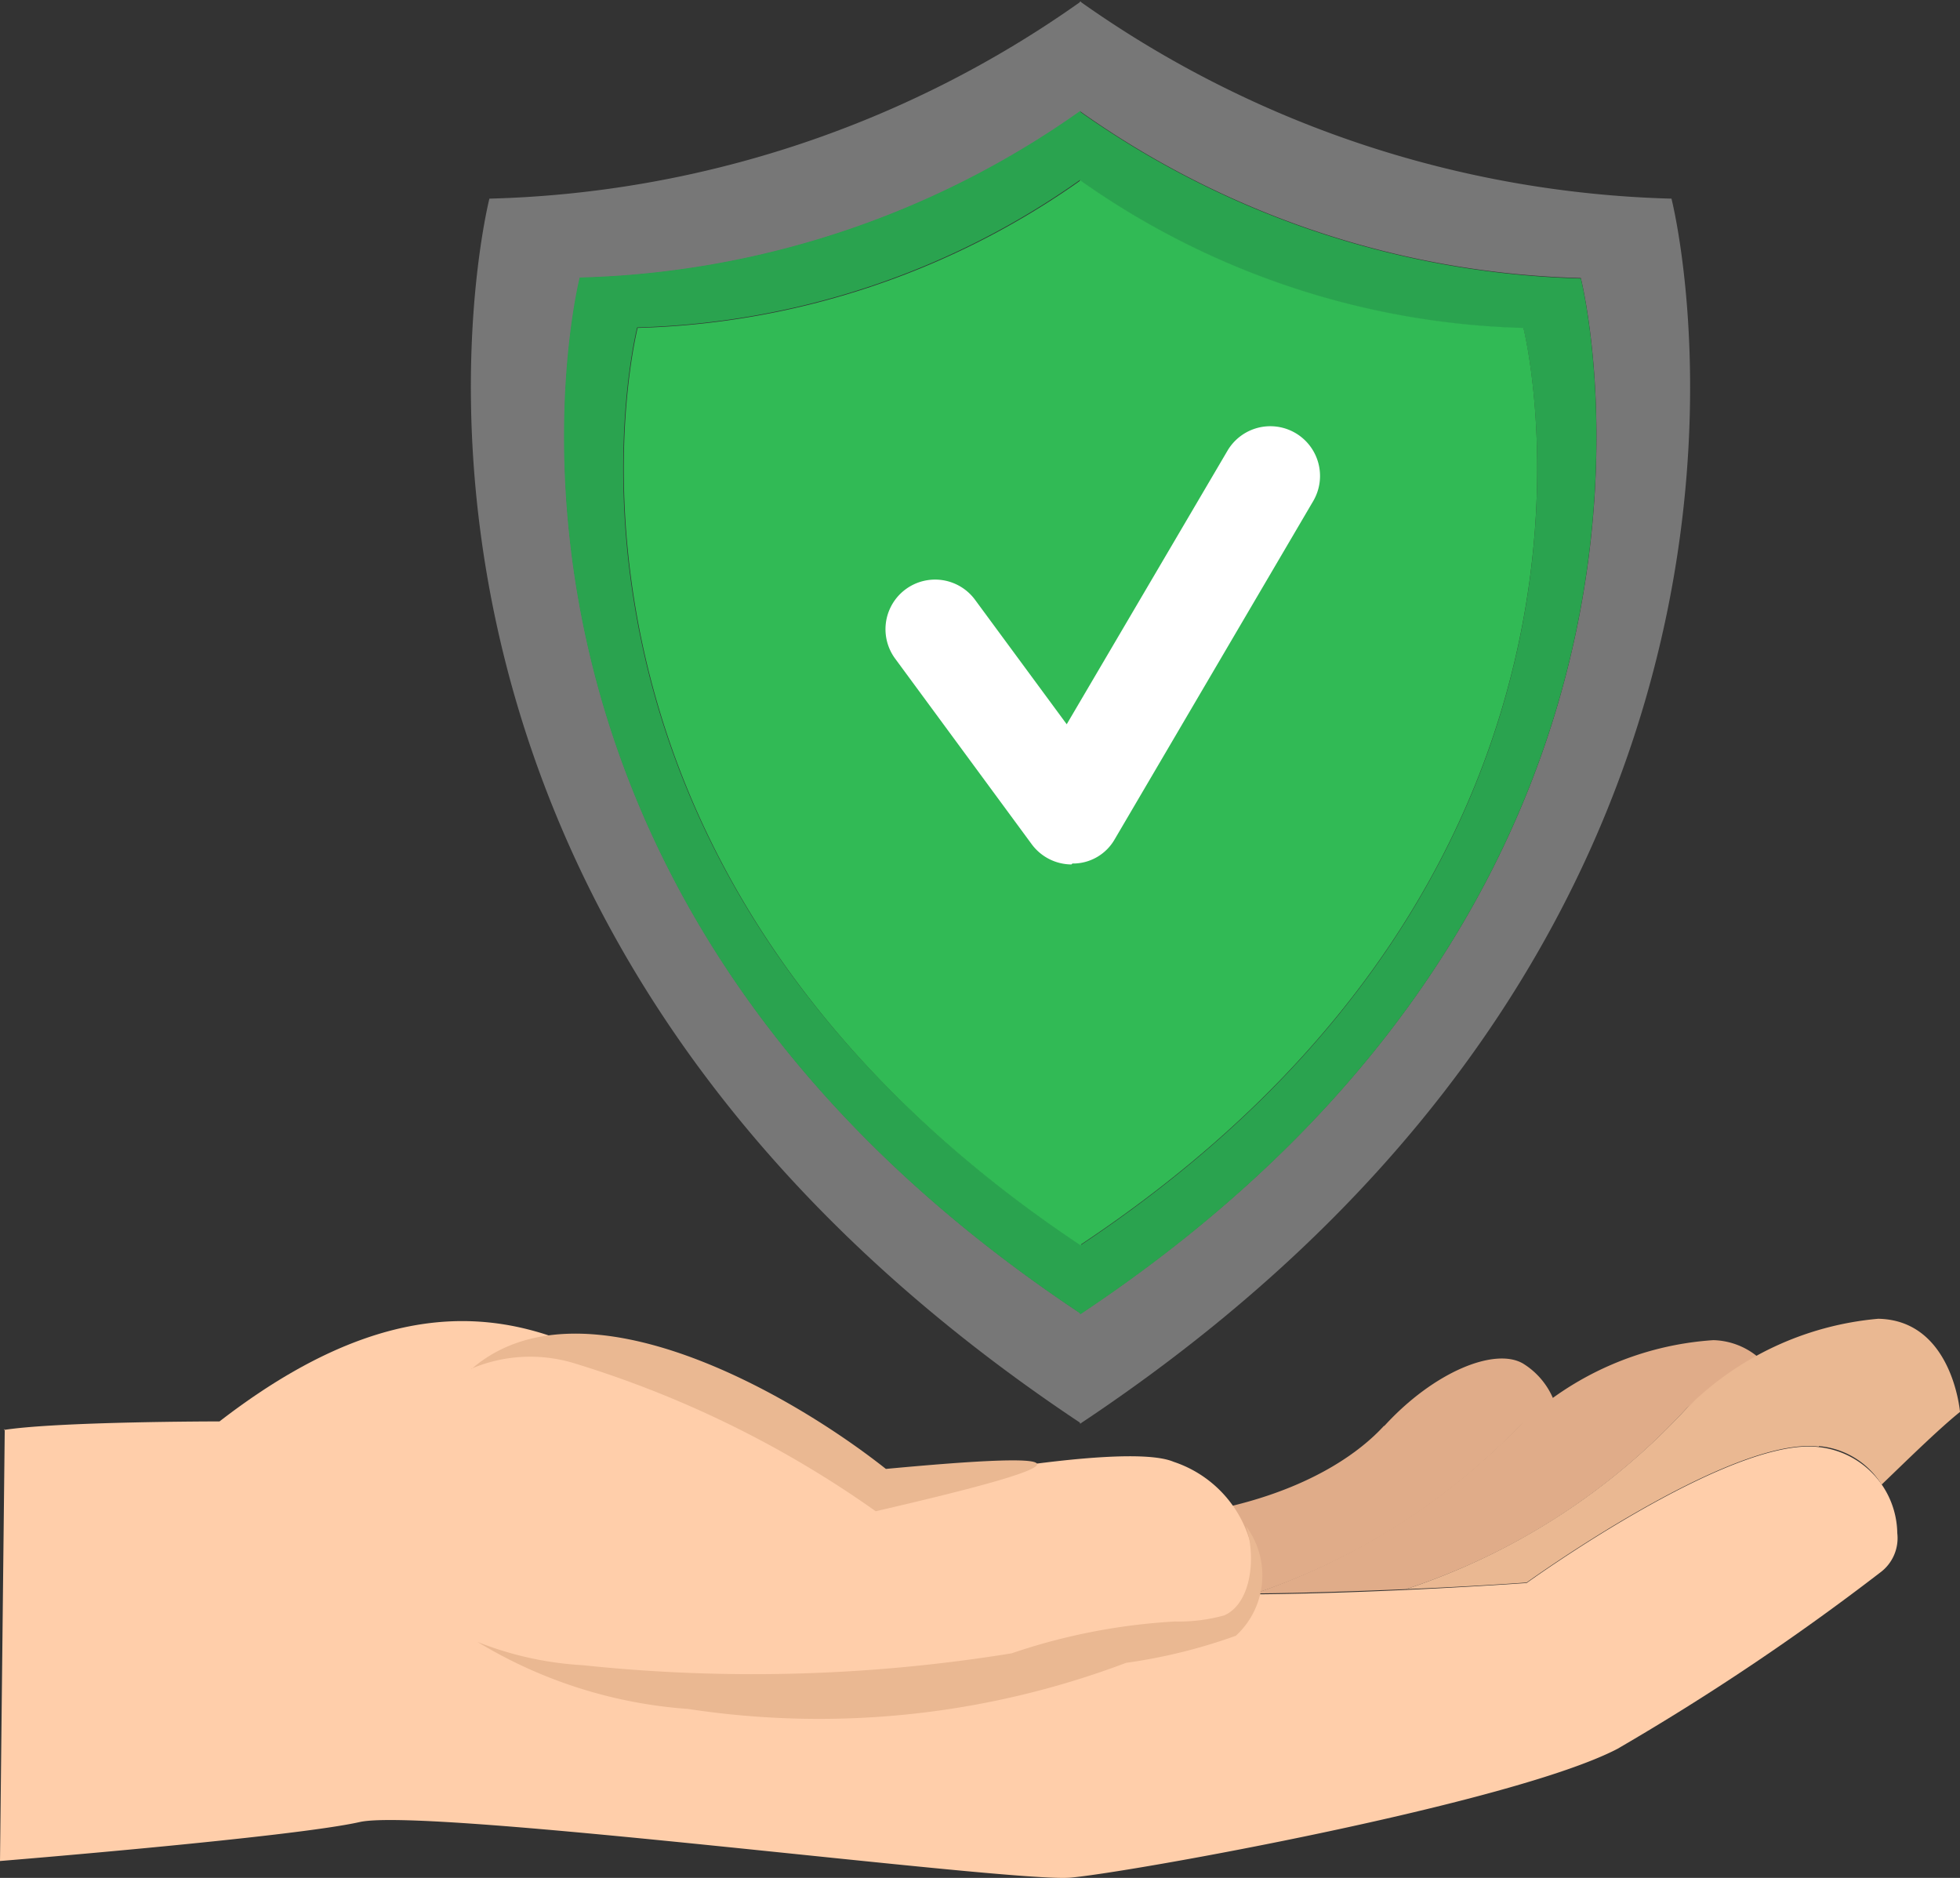
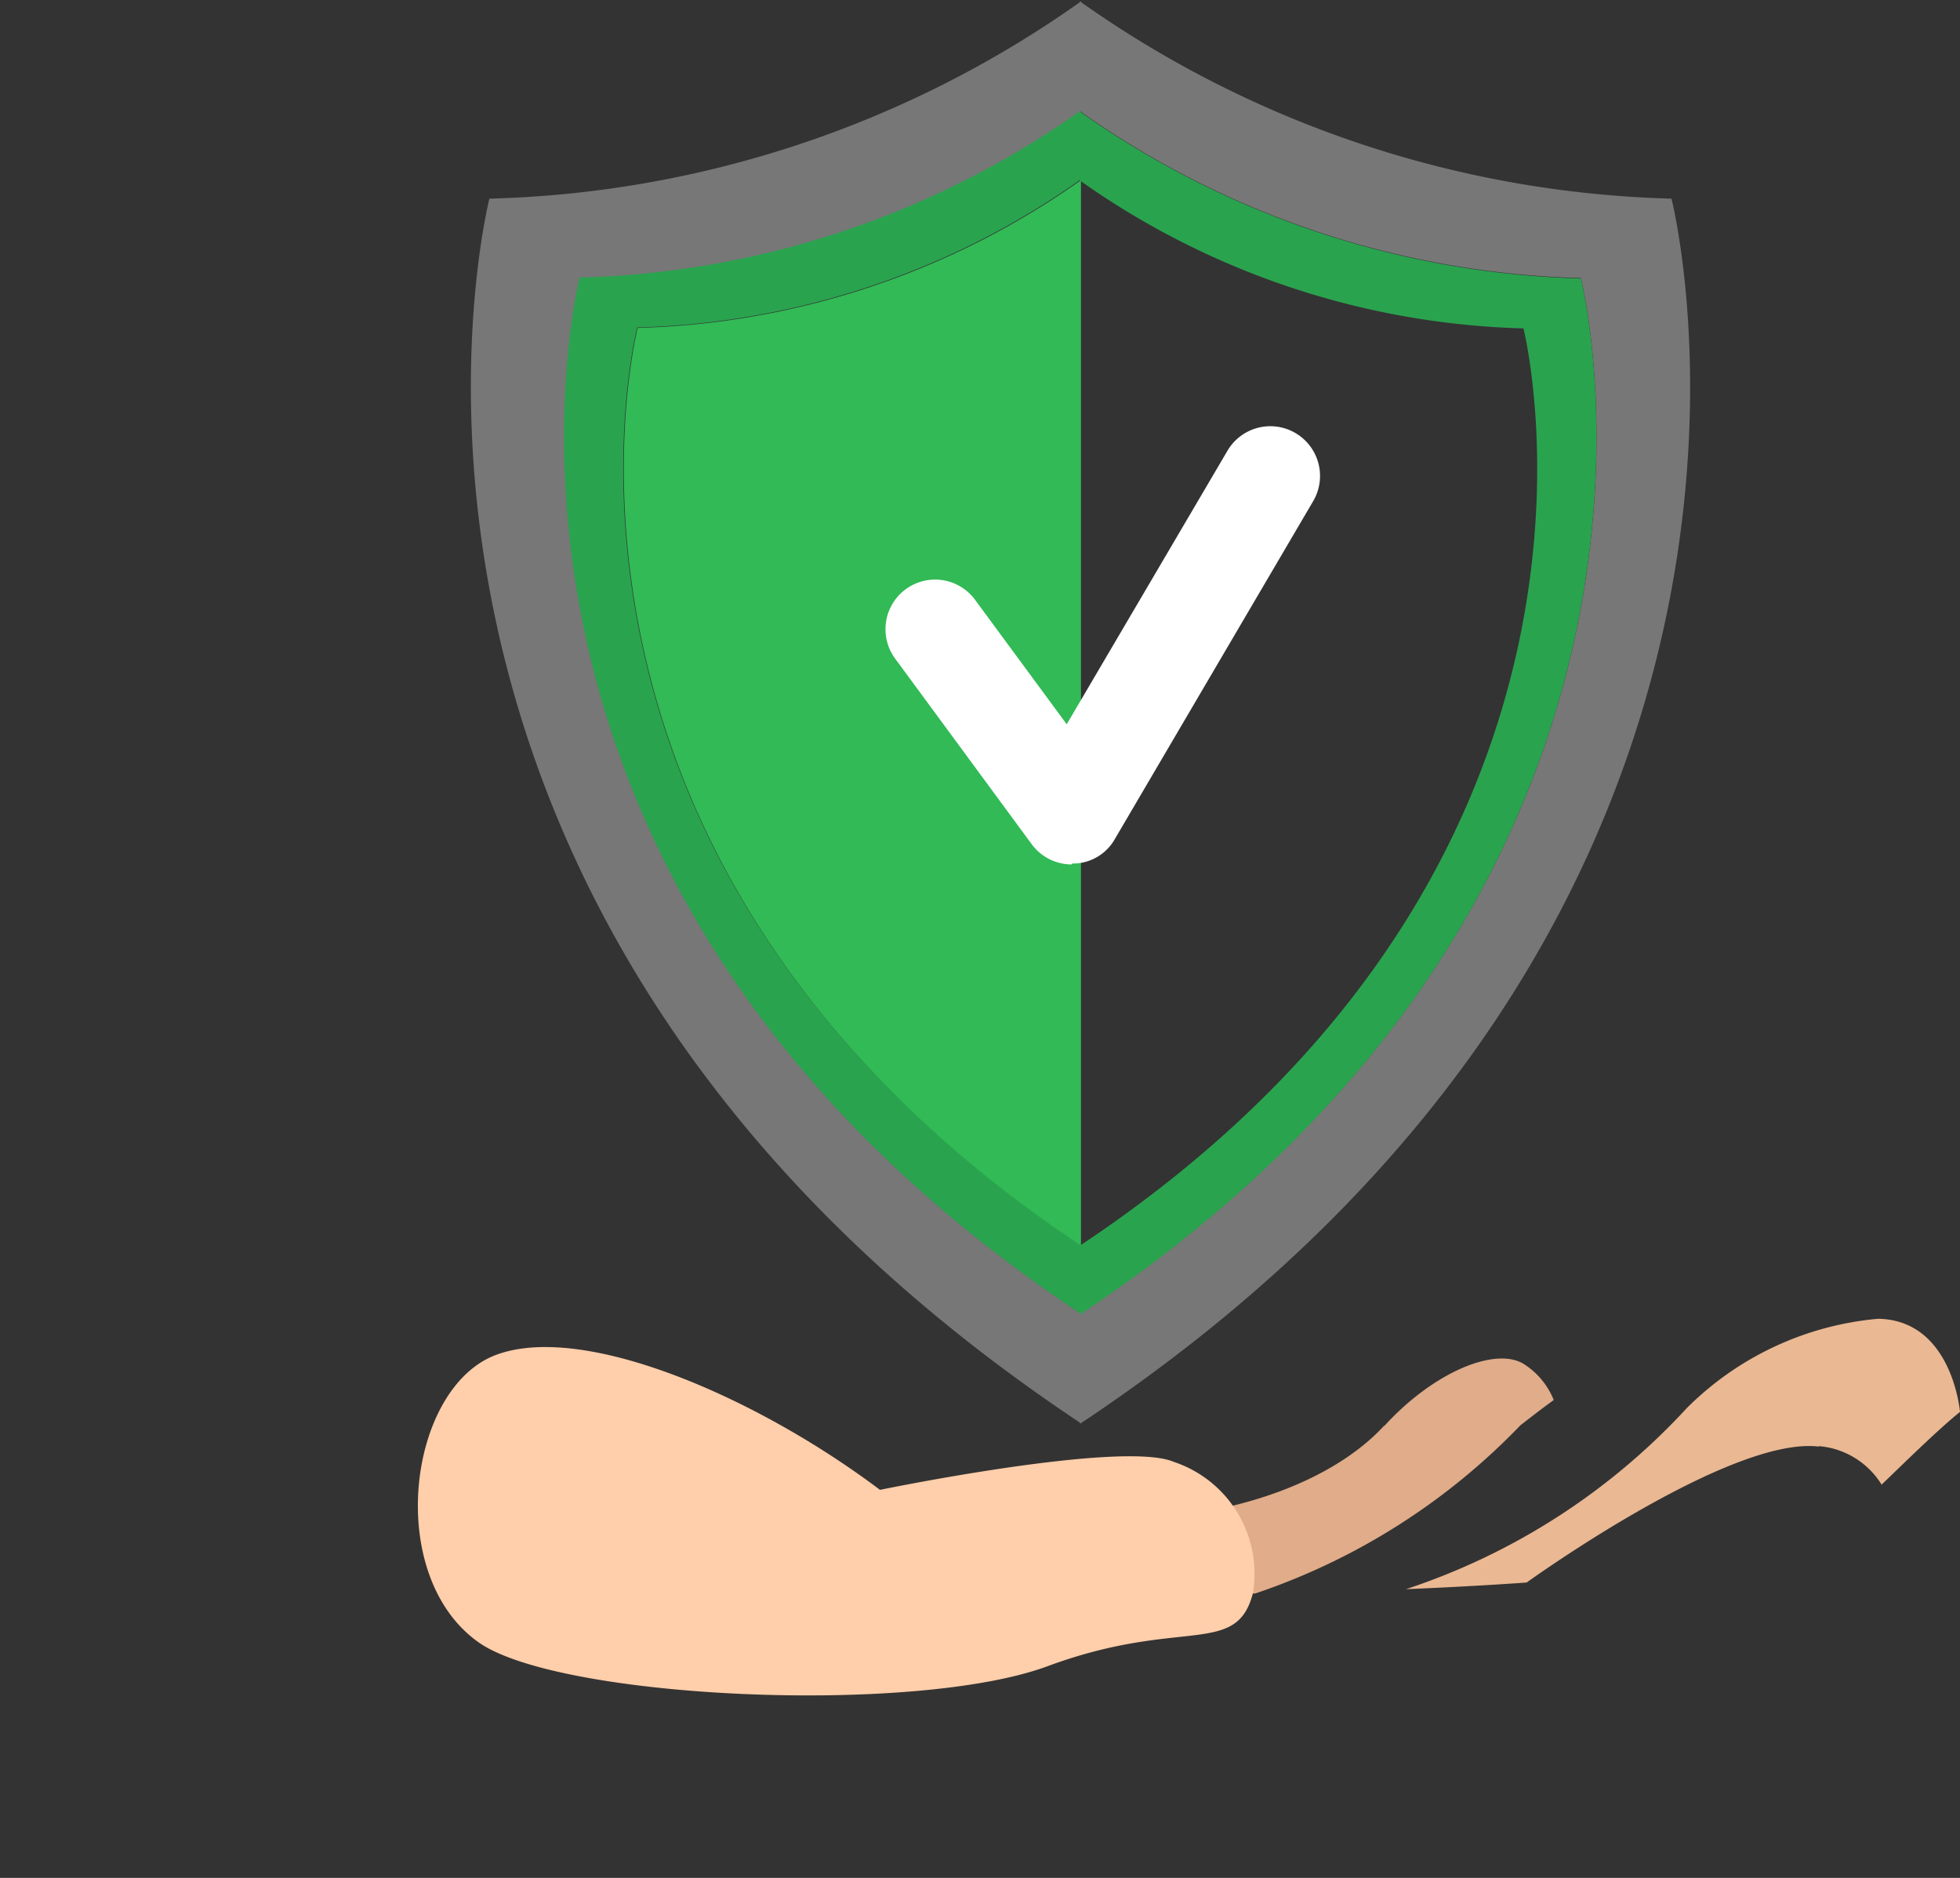
<svg xmlns="http://www.w3.org/2000/svg" width="41.25" height="39.515">
  <rect width="100%" height="100%" fill="#333333" stroke="none" />
  <defs>
    <clipPath id="a">
      <path fill="none" d="M28.76.46s2.67 11.54.15 17.39-10.98 10.44-10.98 10.44l3.95 4.62s8.88-4.52 9.24-4.81 5.66-24.66 5.66-24.66L28.76.46Z" />
    </clipPath>
  </defs>
  <path fill="#e0ac89" d="M29.13 30.01c1.05-1.15 2.33-1.66 2.92-1.32a1.6 1.6 0 0 1 .65.77c-.25.18-.48.36-.7.53a13.886 13.886 0 0 1-5.58 3.54 17.922 17.922 0 0 1-3.79-.24s-.72-.32-1.75-.79l-.06-.63c4.67.57 7.26-.72 8.31-1.87Z" />
-   <path fill="#e0ac89" d="M35.5 29.63a13.892 13.892 0 0 1-5.91 3.81c-.96.04-2.09.08-3.18.09a14.111 14.111 0 0 0 5.58-3.54 6.51 6.51 0 0 1 4.07-1.79 1.525 1.525 0 0 1 .92.34 10.9 10.9 0 0 0-1.48 1.09Z" />
  <path fill="#eab892" d="M38.28 30.44c-1.87-.23-6.15 2.86-6.15 2.86s-1.08.08-2.54.14a13.99 13.99 0 0 0 5.91-3.81 6.505 6.505 0 0 1 4.03-1.88c1.56.03 1.72 1.96 1.72 1.96-.46.37-1.16 1.06-1.65 1.53a1.72 1.72 0 0 0-1.32-.81Z" />
-   <path fill="#ffceaa" d="M.1 30.07 0 39.16s6.15-.5 7.57-.82 13.71 1.28 14.96 1.17 9.3-1.56 11.51-2.71a51.537 51.537 0 0 0 5.53-3.71.9.9 0 0 0 .36-.83 1.85 1.85 0 0 0-1.65-1.81c-1.87-.23-6.15 2.86-6.15 2.86s-7.48.54-9.51 0c0 0-7.01-3.13-8.96-4.21s-4.59-2.63-9.04.81c0 0-3.39 0-4.54.18Z" />
  <path fill="#ffceaa" d="M24.7 30.76a2.483 2.483 0 0 1 1.67 2.76c-.35 1.36-1.51.5-4.32 1.54s-10.32.69-11.99-.51c-1.98-1.42-1.47-5.35.38-6.04s5.49.89 8.08 2.84c0 0 5.09-1.05 6.18-.59Z" />
-   <path fill="#eab892" d="M9.92 28.81c2.35-2.04 6.84.57 8.85 2.2l-.34-.08c4.8-.46 4.25-.11 0 .87a22.139 22.139 0 0 0-6.3-3.1 3.178 3.178 0 0 0-2.21.1ZM26.22 32.11a1.727 1.727 0 0 1-.21 2.31 11.462 11.462 0 0 1-2.31.57 18.292 18.292 0 0 1-9.22.97 9.877 9.877 0 0 1-4.43-1.41 7.074 7.074 0 0 0 2.22.49 34.042 34.042 0 0 0 9.02-.25 12.878 12.878 0 0 1 3.44-.67 3.559 3.559 0 0 0 1.04-.13c.59-.27.66-1.28.45-1.88Z" />
  <path fill="#777" d="M35.18 4.18A22.553 22.553 0 0 1 22.73.03v2.31a19.073 19.073 0 0 0 10.54 3.51s3.23 12.66-10.54 21.8v2.31C39 19.15 35.18 4.19 35.18 4.19Z" />
  <path fill="#777" d="M12.21 5.85a19.117 19.117 0 0 0 10.54-3.51V.03A22.51 22.51 0 0 1 10.3 4.18S6.48 19.14 22.75 29.95v-2.31C8.98 18.5 12.21 5.85 12.21 5.85Z" />
  <path fill="#2aa34f" d="M32.06 6.9s2.86 11.21-9.33 19.31v1.45c13.76-9.14 10.54-21.8 10.54-21.8a19.117 19.117 0 0 1-10.54-3.51V3.8a16.916 16.916 0 0 0 9.33 3.11Z" />
  <path fill="#2aa34f" d="M22.74 27.64v-1.45c-12.2-8.09-9.33-19.3-9.33-19.3a16.916 16.916 0 0 0 9.33-3.11V2.33A19.073 19.073 0 0 1 12.2 5.84S8.97 18.5 22.74 27.64Z" />
  <path fill="#31ba55" d="M13.42 6.9s-2.86 11.21 9.33 19.31V3.79a16.916 16.916 0 0 1-9.33 3.11Z" />
-   <path fill="#31ba55" d="M32.06 6.9a16.916 16.916 0 0 1-9.33-3.11V26.2c12.19-8.1 9.33-19.31 9.33-19.31Z" />
  <path fill="#fff" d="M22.55 18.19a1.047 1.047 0 0 1-.84-.43l-2.87-3.9a1.044 1.044 0 1 1 1.68-1.24l1.93 2.62 3.38-5.75a1.046 1.046 0 1 1 1.81 1.05l-4.18 7.12a1.012 1.012 0 0 1-.84.51h-.05Z" />
  <g clip-path="url(#a)" opacity=".43" transform="translate(0 -.46)">
    <path fill="none" d="M35.07 4.64A22.553 22.553 0 0 1 22.62.49a22.51 22.51 0 0 1-12.45 4.15S6.35 19.6 22.62 30.41C38.89 19.6 35.07 4.64 35.07 4.64Z" opacity=".13" />
  </g>
</svg>